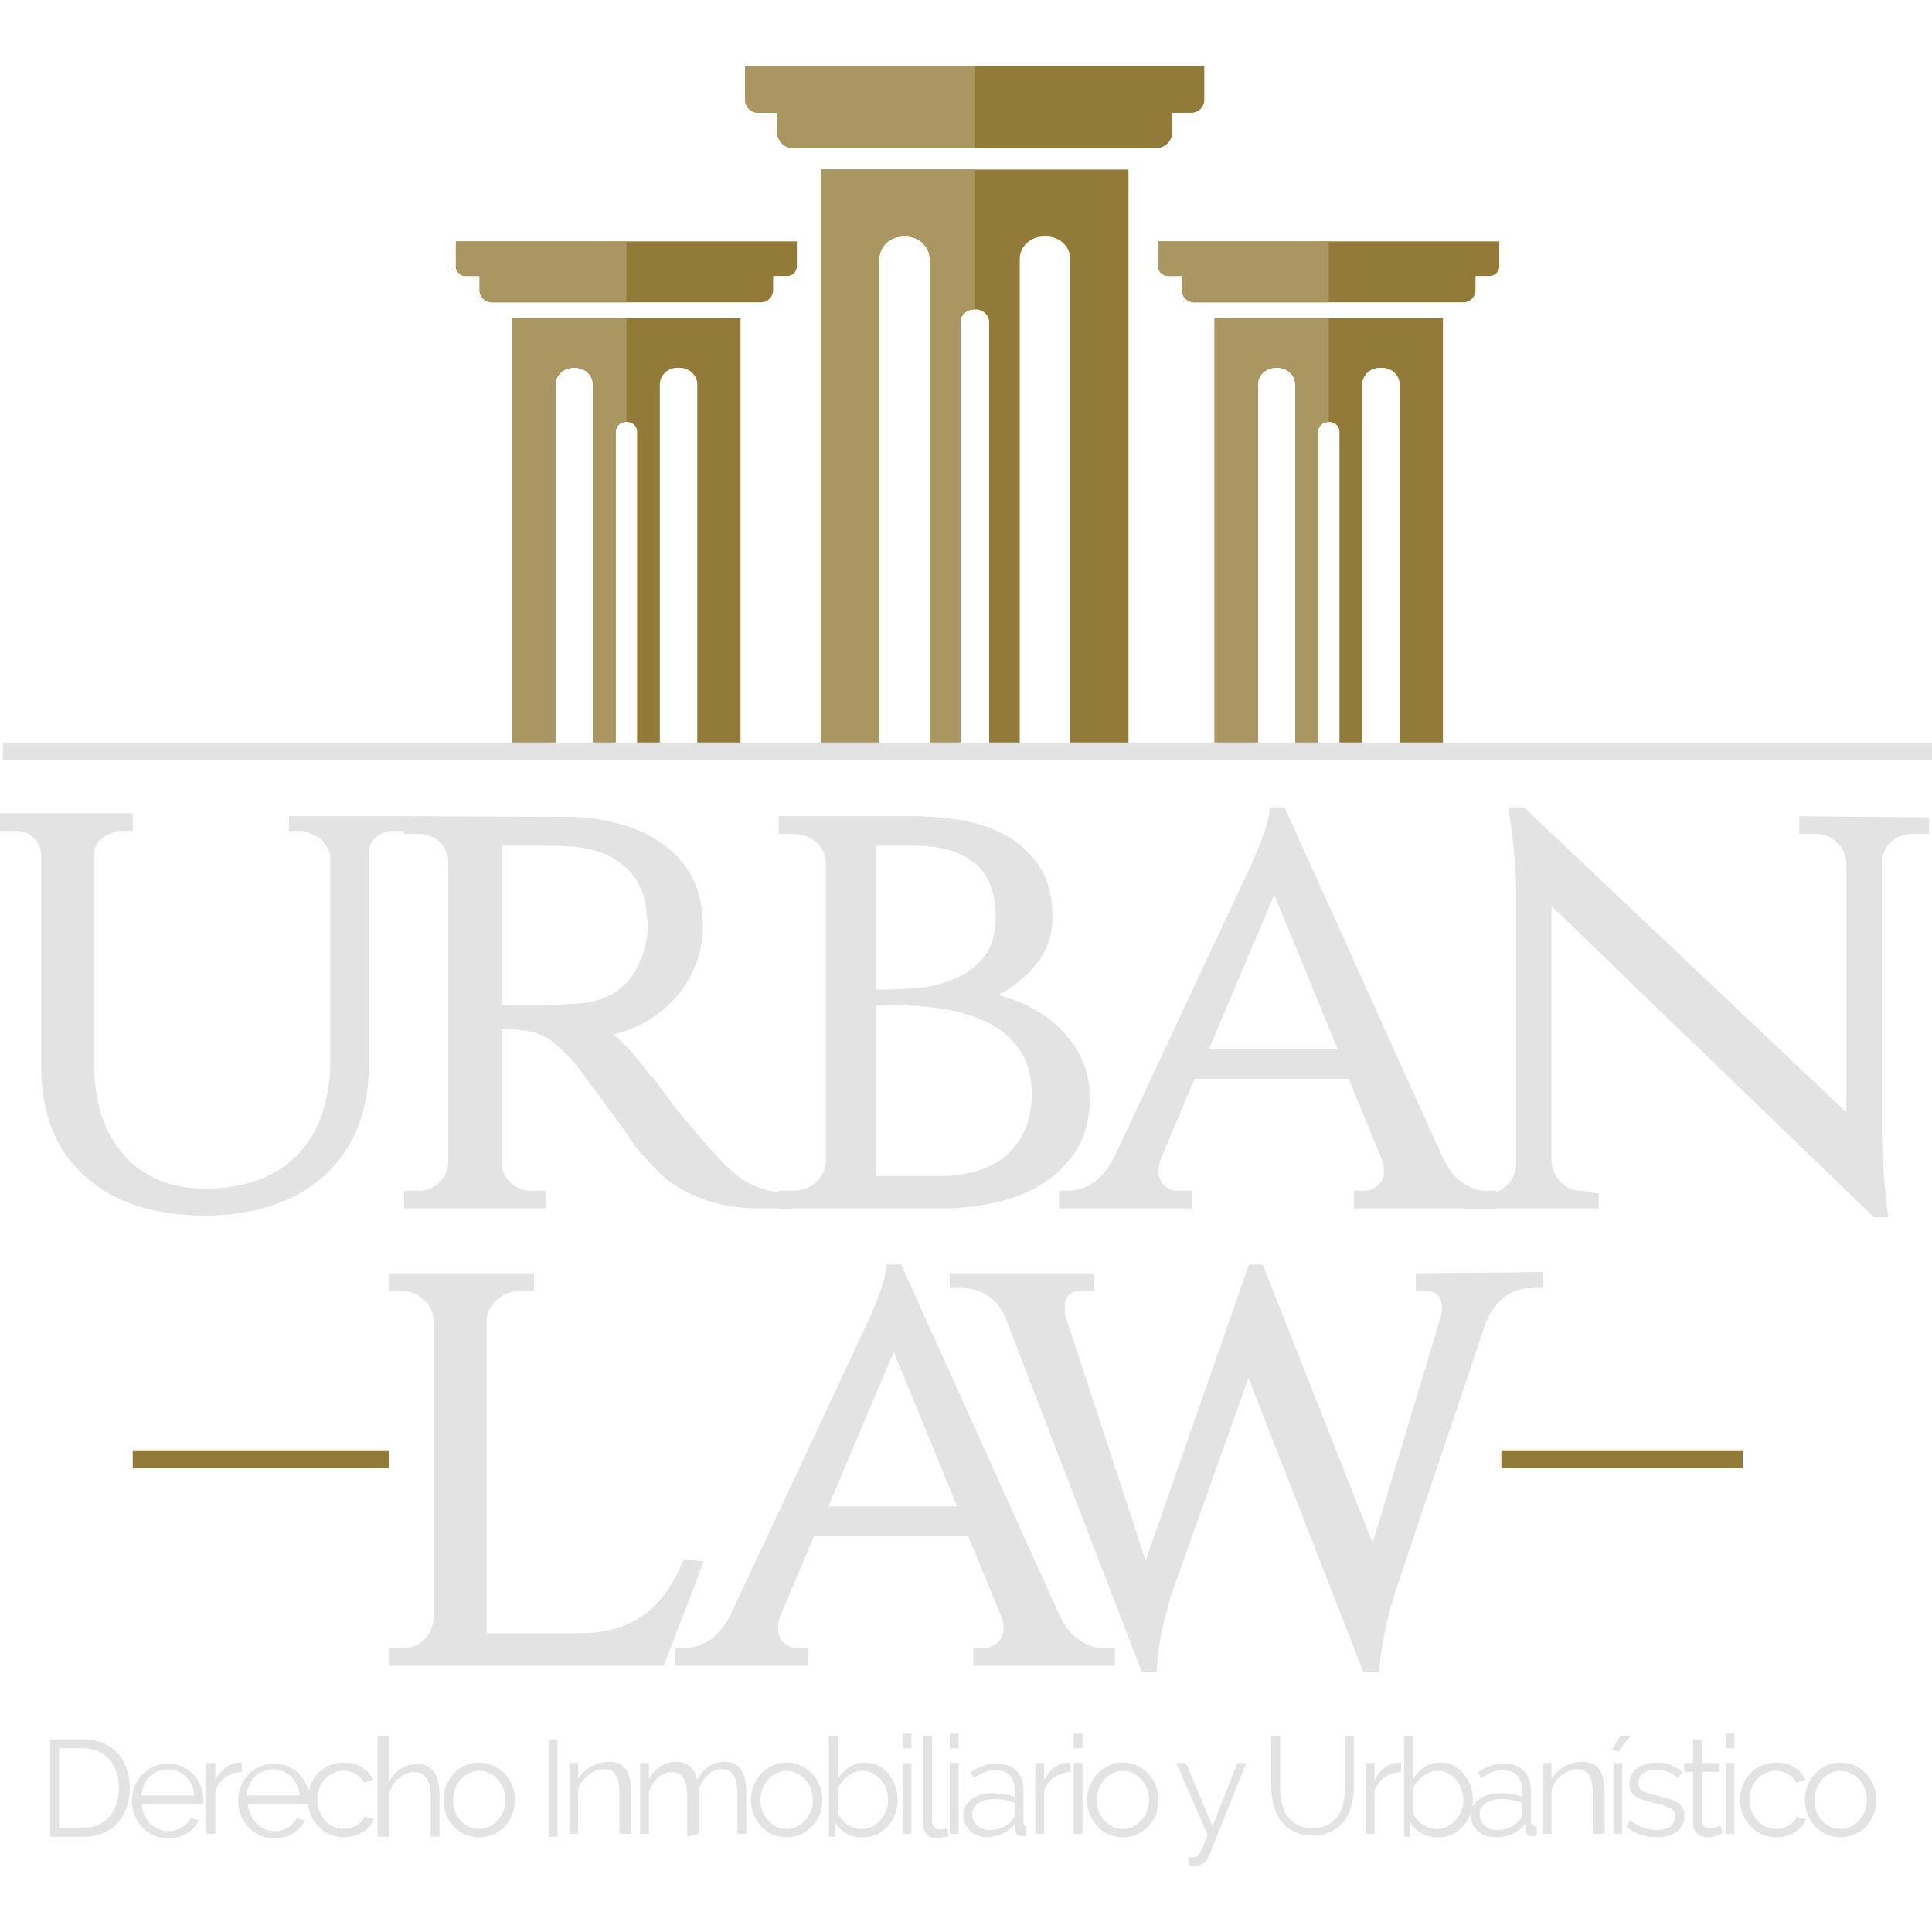
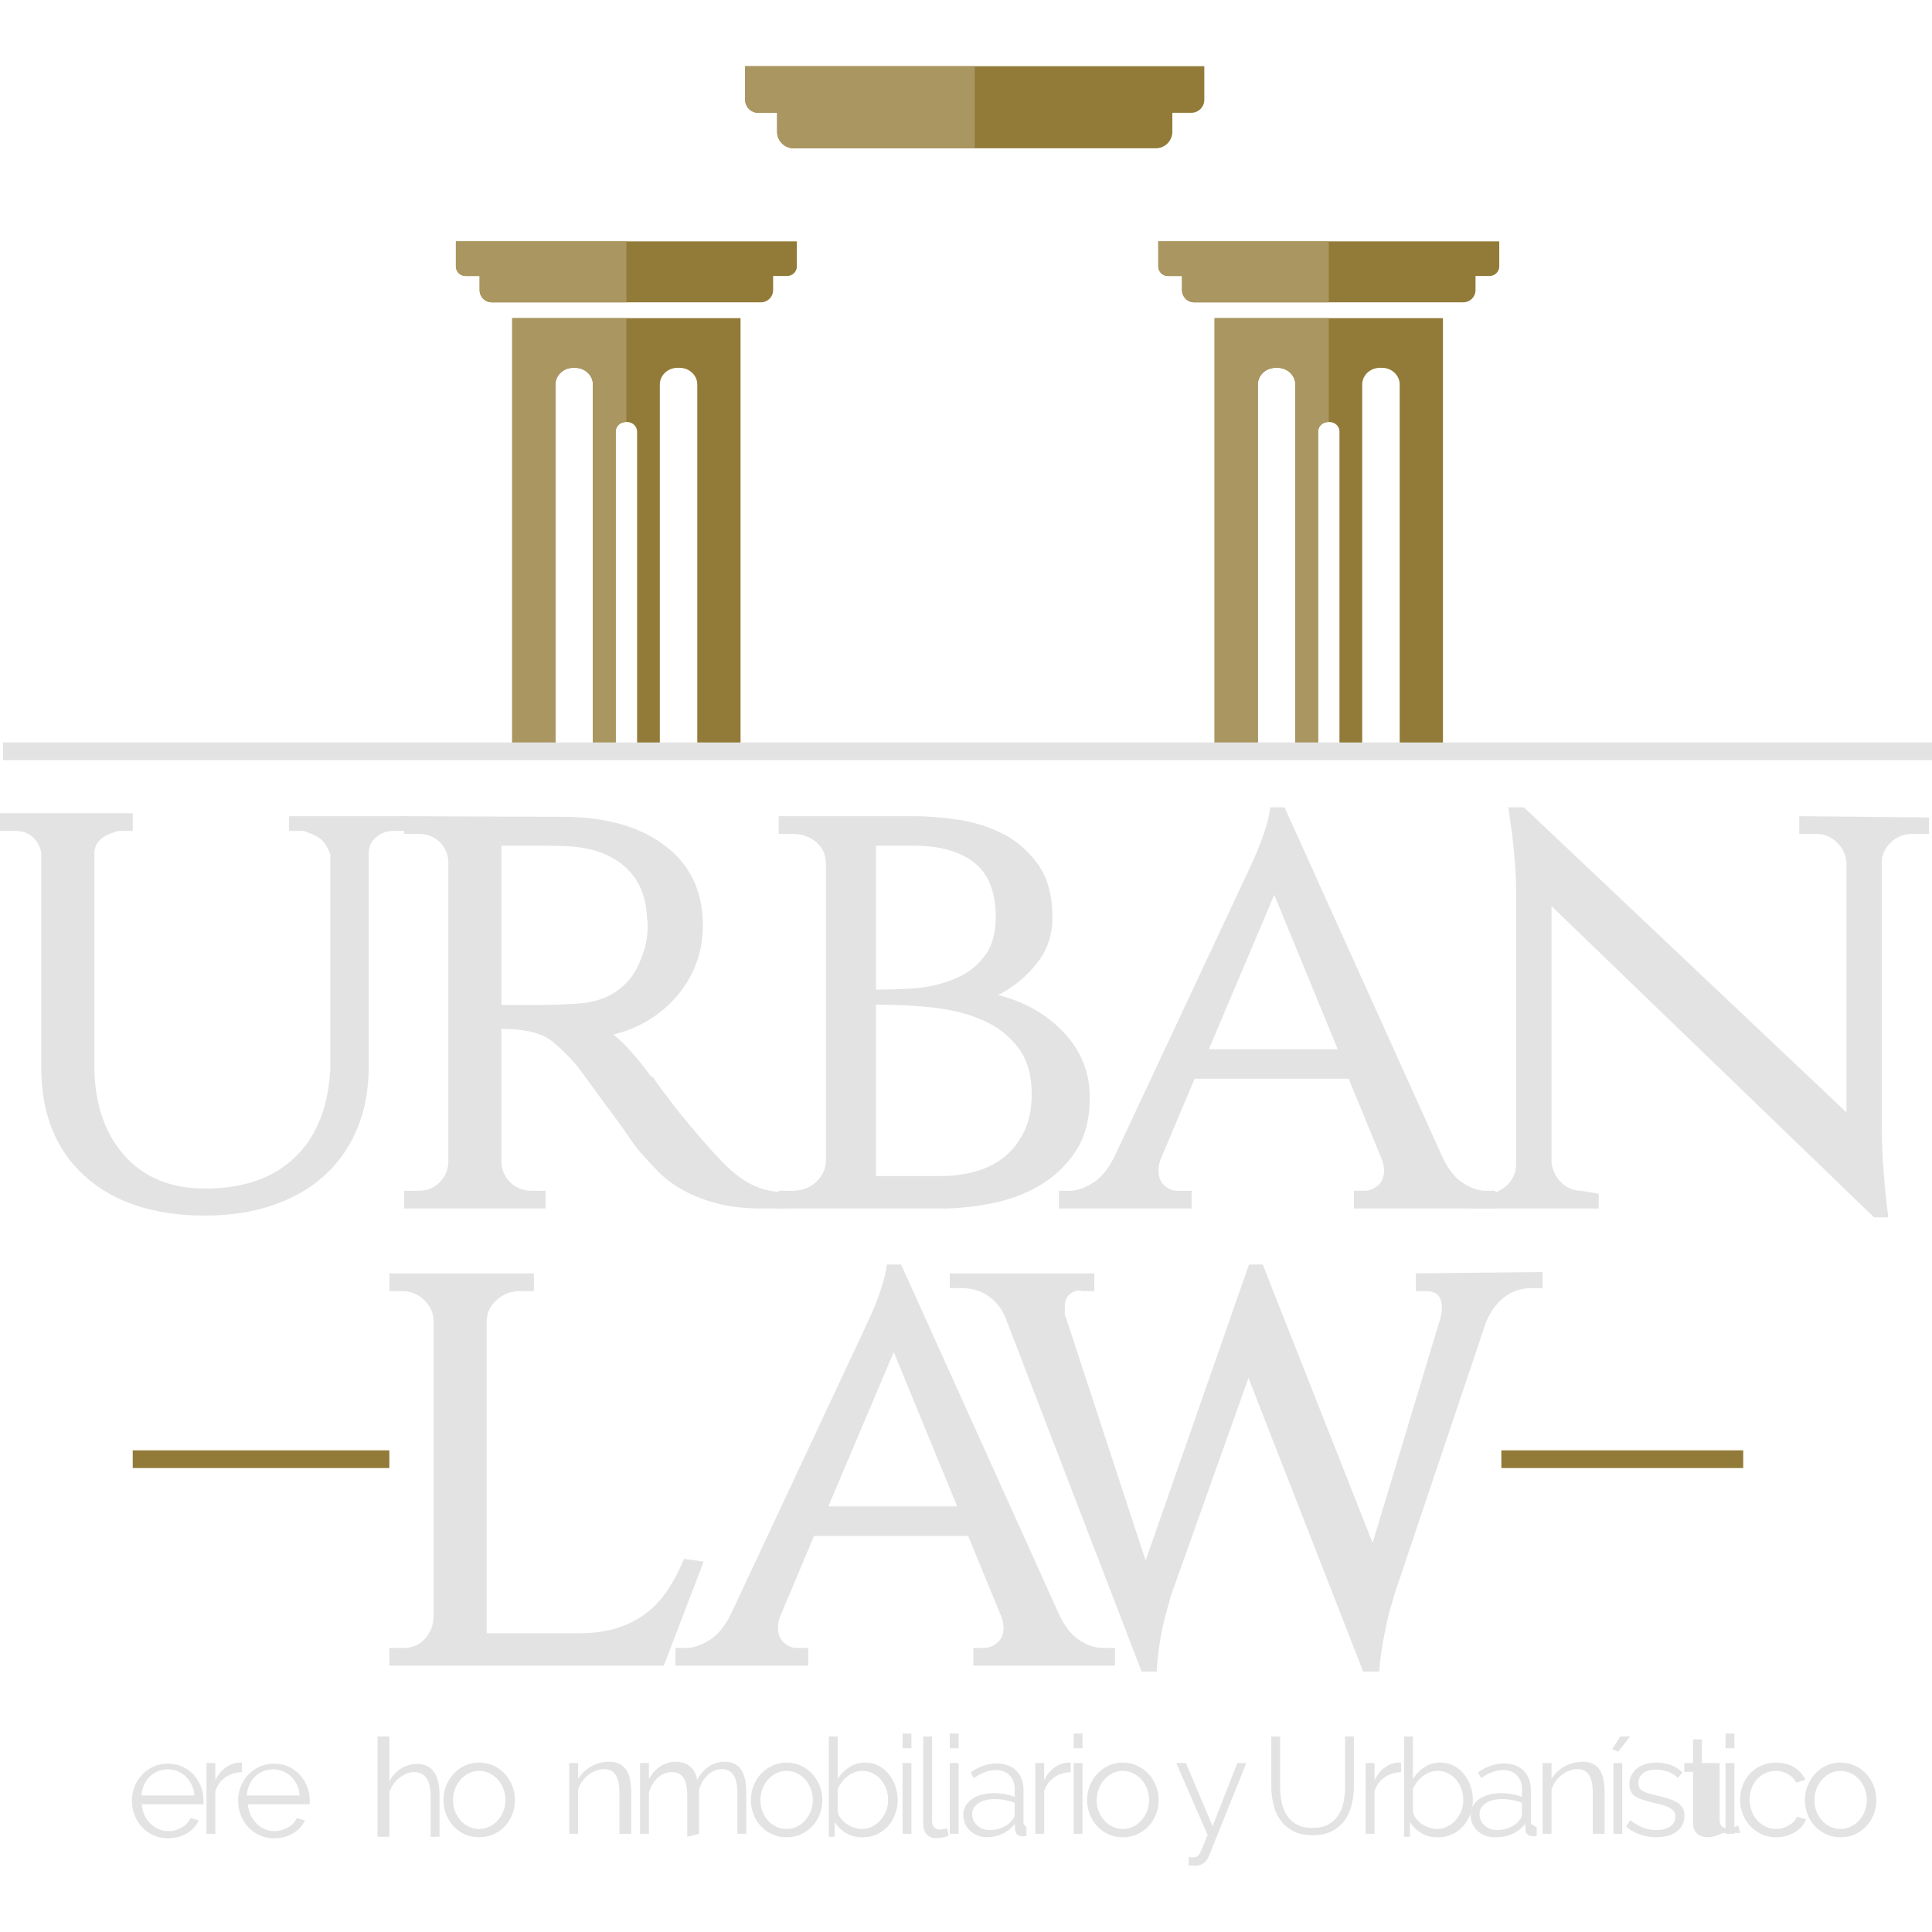
<svg xmlns="http://www.w3.org/2000/svg" xmlns:xlink="http://www.w3.org/1999/xlink" preserveAspectRatio="xMidYMid meet" data-bbox="212.5 238.808 655 610.117" viewBox="212.5 238.808 655 610.117" height="1080" width="1080" data-type="color" role="presentation" aria-hidden="true" aria-label="">
  <defs>
    <style>#comp-led85yfw svg [data-color="3"] {fill: #E3E3E3;}</style>
    <path id="674514be-51dd-49a2-9bc5-258cadc71539_comp-led85yfw" d="M1080 0v1080H0V0h1080z" />
  </defs>
  <g>
    <defs>
      <path id="674514be-51dd-49a2-9bc5-258cadc71539_comp-led85yfw" d="M1080 0v1080H0V0h1080z" />
    </defs>
    <clipPath id="e20b62da-ba43-461f-8d36-3083861f07f9_comp-led85yfw">
      <use overflow="visible" xlink:href="#674514be-51dd-49a2-9bc5-258cadc71539_comp-led85yfw" />
    </clipPath>
    <path d="M465.133 238.808v11.384a4.413 4.413 0 0 0 4.413 4.413h6.424v6.428a5.608 5.608 0 0 0 5.608 5.608h122.77a5.606 5.606 0 0 0 5.607-5.608v-6.428h6.425a4.413 4.413 0 0 0 4.414-4.413v-11.384H465.133z" fill="#927B38" clip-path="url(#e20b62da-ba43-461f-8d36-3083861f07f9_comp-led85yfw)" data-color="1" />
-     <path d="M490.841 470.752h19.752V304.149c0-4.204 3.628-7.613 8.104-7.613h.893c4.476 0 8.105 3.409 8.105 7.613v166.603h10.383V325.627c0-2.402 2.073-4.35 4.631-4.35h.51c2.558 0 4.631 1.948 4.631 4.35v145.125h10.383V304.149c0-4.204 3.629-7.613 8.105-7.613h.893c4.477 0 8.104 3.409 8.104 7.613v166.603h19.752V273.857H490.841v196.895z" fill="#927B38" clip-path="url(#e20b62da-ba43-461f-8d36-3083861f07f9_comp-led85yfw)" data-color="1" />
    <path d="M465.133 250.192a4.413 4.413 0 0 0 4.413 4.413h6.424v6.428a5.608 5.608 0 0 0 5.608 5.608h61.385v-27.833h-77.831v11.384z" fill="#AA9661" clip-path="url(#e20b62da-ba43-461f-8d36-3083861f07f9_comp-led85yfw)" data-color="2" />
-     <path d="M490.841 470.752h19.752V304.149c0-4.204 3.628-7.613 8.104-7.613h.893c4.476 0 8.105 3.409 8.105 7.613v166.603h10.383V325.627c0-2.402 2.073-4.35 4.631-4.35h.255v-47.42h-52.123v196.895z" fill="#AA9661" clip-path="url(#e20b62da-ba43-461f-8d36-3083861f07f9_comp-led85yfw)" data-color="2" />
    <path d="M605.188 298.195v8.454a3.278 3.278 0 0 0 3.277 3.278h4.771v4.773c0 2.3 1.865 4.165 4.165 4.165h91.174c2.3 0 4.165-1.865 4.165-4.165v-4.773h4.771a3.278 3.278 0 0 0 3.277-3.278v-8.454h-115.6z" fill="#927B38" clip-path="url(#e20b62da-ba43-461f-8d36-3083861f07f9_comp-led85yfw)" data-color="1" />
    <path d="M624.279 470.446h14.668V346.721c0-3.123 2.695-5.654 6.02-5.654h.663c3.324 0 6.019 2.531 6.019 5.654v123.725h7.711V362.671c0-1.784 1.54-3.231 3.439-3.231h.379c1.899 0 3.439 1.447 3.439 3.231v107.775h7.711V346.721c0-3.123 2.694-5.654 6.019-5.654h.663c3.324 0 6.018 2.531 6.018 5.654v123.725h14.67V324.225H624.28v146.221z" fill="#927B38" clip-path="url(#e20b62da-ba43-461f-8d36-3083861f07f9_comp-led85yfw)" data-color="1" />
    <path d="M605.188 306.65a3.277 3.277 0 0 0 3.277 3.277h4.771v4.774c0 2.3 1.865 4.165 4.165 4.165h45.586v-20.67h-57.799v8.454z" fill="#AA9661" clip-path="url(#e20b62da-ba43-461f-8d36-3083861f07f9_comp-led85yfw)" data-color="2" />
    <path d="M624.279 470.446h14.668V346.721c0-3.123 2.695-5.654 6.02-5.654h.663c3.324 0 6.019 2.531 6.019 5.654v123.725h7.711V362.671c0-1.784 1.54-3.231 3.439-3.231h.188v-35.215h-38.708v146.221z" fill="#AA9661" clip-path="url(#e20b62da-ba43-461f-8d36-3083861f07f9_comp-led85yfw)" data-color="2" />
    <path d="M367.059 298.195v8.454a3.278 3.278 0 0 0 3.277 3.278h4.771v4.773c0 2.3 1.865 4.165 4.165 4.165h91.173c2.3 0 4.165-1.865 4.165-4.165v-4.773h4.771a3.278 3.278 0 0 0 3.277-3.278v-8.454H367.059z" fill="#927B38" clip-path="url(#e20b62da-ba43-461f-8d36-3083861f07f9_comp-led85yfw)" data-color="1" />
    <path d="M386.15 470.446h14.668V346.721c0-3.123 2.695-5.654 6.019-5.654h.663c3.324 0 6.019 2.531 6.019 5.654v123.725h7.711V362.671c0-1.784 1.54-3.231 3.439-3.231h.379c1.899 0 3.439 1.447 3.439 3.231v107.775h7.711V346.721c0-3.123 2.695-5.654 6.019-5.654h.663c3.324 0 6.018 2.531 6.018 5.654v123.725h14.669V324.225H386.15v146.221z" fill="#927B38" clip-path="url(#e20b62da-ba43-461f-8d36-3083861f07f9_comp-led85yfw)" data-color="1" />
    <path d="M367.059 306.65a3.277 3.277 0 0 0 3.277 3.277h4.771v4.774c0 2.3 1.865 4.165 4.165 4.165h45.587v-20.67h-57.8v8.454z" fill="#AA9661" clip-path="url(#e20b62da-ba43-461f-8d36-3083861f07f9_comp-led85yfw)" data-color="2" />
    <path d="M386.15 470.446h14.668V346.721c0-3.123 2.695-5.654 6.019-5.654h.663c3.324 0 6.019 2.531 6.019 5.654v123.725h7.711V362.671c0-1.784 1.54-3.231 3.439-3.231h.189v-35.215H386.15v146.221z" fill="#AA9661" clip-path="url(#e20b62da-ba43-461f-8d36-3083861f07f9_comp-led85yfw)" data-color="2" />
-     <path d="M229.5 839.077v-33h11.205c2.632 0 4.935.434 6.903 1.303 1.969.866 3.608 2.042 4.928 3.53 1.316 1.488 2.307 3.229 2.972 5.231.668 1.996 1 4.127 1 6.392 0 2.508-.373 4.778-1.114 6.809-.747 2.028-1.809 3.766-3.186 5.206-1.378 1.439-3.038 2.554-4.973 3.35-1.939.787-4.115 1.18-6.53 1.18H229.5zm23.315-16.547c0-1.968-.276-3.771-.829-5.413-.553-1.646-1.357-3.063-2.418-4.266-1.06-1.194-2.357-2.121-3.891-2.788-1.537-.656-3.304-.986-5.299-.986H232.5v27h7.878c2.027 0 3.815-.352 5.367-1.041 1.548-.692 2.848-1.643 3.893-2.853 1.044-1.215 1.836-2.642 2.373-4.287.535-1.645.804-3.433.804-5.366" fill="#E3E3E3" clip-path="url(#e20b62da-ba43-461f-8d36-3083861f07f9_comp-led85yfw)" data-color="3" />
    <path d="M269.461 839.603c-1.779 0-3.41-.34-4.894-1.008a12.003 12.003 0 0 1-3.866-2.766 12.858 12.858 0 0 1-2.553-4.052c-.608-1.527-.913-3.169-.913-4.917 0-1.717.305-3.334.913-4.848a12.59 12.59 0 0 1 2.532-3.982c1.074-1.14 2.364-2.041 3.862-2.718 1.5-.669 3.124-1.005 4.871-1.005 1.78 0 3.412.336 4.895 1.005 1.482.677 2.756 1.585 3.816 2.742a12.712 12.712 0 0 1 2.484 3.982c.594 1.494.892 3.089.892 4.774v.753c0 .247-.017.42-.049.512H260.56a10.42 10.42 0 0 0 .913 3.637 10.073 10.073 0 0 0 1.991 2.875 8.913 8.913 0 0 0 2.789 1.898 8.273 8.273 0 0 0 3.35.677c.78 0 1.561-.105 2.342-.325a9.657 9.657 0 0 0 2.152-.889 8.079 8.079 0 0 0 1.781-1.384 5.876 5.876 0 0 0 1.218-1.805l2.763.752a8.046 8.046 0 0 1-1.593 2.458 11.085 11.085 0 0 1-2.388 1.921 11.78 11.78 0 0 1-3 1.265c-1.09.298-2.23.448-3.417.448m8.945-14.527c-.095-1.31-.401-2.507-.913-3.582a9.71 9.71 0 0 0-1.971-2.788 8.608 8.608 0 0 0-6.11-2.481 8.8 8.8 0 0 0-3.374.652 8.627 8.627 0 0 0-2.785 1.829 8.96 8.96 0 0 0-1.92 2.809c-.488 1.095-.772 2.281-.868 3.562h17.941z" fill="#E3E3E3" clip-path="url(#e20b62da-ba43-461f-8d36-3083861f07f9_comp-led85yfw)" data-color="3" />
    <path d="M294.5 817.178c-2.157.058-4.033.651-5.624 1.776-1.595 1.124-2.719 2.67-3.376 4.638v14.484h-3v-24h3v5.854c.886-1.876 2.08-3.339 3.582-4.403 1.498-1.059 3.106-1.59 4.819-1.59.247 0 .445.016.599.044v3.197z" fill="#E3E3E3" clip-path="url(#e20b62da-ba43-461f-8d36-3083861f07f9_comp-led85yfw)" data-color="3" />
    <path d="M305.462 839.603c-1.779 0-3.411-.34-4.894-1.008a12.007 12.007 0 0 1-3.867-2.766 12.82 12.82 0 0 1-2.552-4.052c-.608-1.527-.913-3.169-.913-4.917 0-1.717.305-3.334.913-4.848a12.572 12.572 0 0 1 2.532-3.982c1.074-1.14 2.363-2.041 3.862-2.718 1.499-.669 3.123-1.005 4.87-1.005 1.781 0 3.412.336 4.896 1.005 1.482.677 2.755 1.585 3.816 2.742a12.71 12.71 0 0 1 2.483 3.982c.595 1.494.892 3.089.892 4.774v.753c0 .247-.016.42-.049.512h-20.89a10.42 10.42 0 0 0 .913 3.637 10.07 10.07 0 0 0 1.99 2.875 8.906 8.906 0 0 0 2.79 1.898c1.044.456 2.159.677 3.35.677.779 0 1.56-.105 2.341-.325a9.618 9.618 0 0 0 2.152-.889 8.033 8.033 0 0 0 1.781-1.384 5.862 5.862 0 0 0 1.219-1.805l2.763.752a8.083 8.083 0 0 1-1.593 2.458 11.091 11.091 0 0 1-2.389 1.921c-.903.544-1.903.967-2.999 1.265-1.09.298-2.232.448-3.417.448m8.636-14.527c-.095-1.31-.401-2.507-.913-3.582a9.71 9.71 0 0 0-1.971-2.788 8.608 8.608 0 0 0-6.11-2.481 8.8 8.8 0 0 0-3.374.652 8.627 8.627 0 0 0-2.785 1.829 8.96 8.96 0 0 0-1.92 2.809c-.488 1.095-.771 2.281-.868 3.562h17.941z" fill="#E3E3E3" clip-path="url(#e20b62da-ba43-461f-8d36-3083861f07f9_comp-led85yfw)" data-color="3" />
-     <path d="M316.857 826.498c0-1.717.297-3.341.892-4.874a12.126 12.126 0 0 1 2.502-4.003 11.711 11.711 0 0 1 3.868-2.692c1.499-.659 3.152-.983 4.966-.983 2.308 0 4.324.523 6.039 1.564 1.718 1.049 3.015 2.463 3.891 4.242l-3.094.983a7.449 7.449 0 0 0-2.88-2.929c-1.235-.703-2.602-1.053-4.097-1.053a8.25 8.25 0 0 0-3.491.747 8.907 8.907 0 0 0-2.808 2.041c-.798.858-1.422 1.883-1.876 3.064-.455 1.19-.677 2.487-.677 3.892 0 1.373.23 2.67.702 3.889.466 1.217 1.107 2.271 1.92 3.16a9.01 9.01 0 0 0 2.834 2.104 7.81 7.81 0 0 0 3.442.778c.779 0 1.553-.111 2.318-.331a8.676 8.676 0 0 0 2.129-.913 7.603 7.603 0 0 0 1.687-1.334c.47-.5.797-1.034.983-1.594l3.139.936a7.893 7.893 0 0 1-1.499 2.414 10.215 10.215 0 0 1-2.317 1.922c-.889.544-1.871.966-2.95 1.265a12.553 12.553 0 0 1-3.351.445c-1.779 0-3.42-.34-4.92-1.008a12.016 12.016 0 0 1-3.887-2.766 12.83 12.83 0 0 1-2.552-4.052c-.607-1.525-.913-3.166-.913-4.914" fill="#E3E3E3" clip-path="url(#e20b62da-ba43-461f-8d36-3083861f07f9_comp-led85yfw)" data-color="3" />
    <path d="M361.5 839.076h-3v-13.627c0-2.779-.474-4.854-1.415-6.229-.944-1.375-2.324-2.061-4.148-2.061-.895 0-1.782.181-2.665.535a9.892 9.892 0 0 0-2.478 1.48 9.994 9.994 0 0 0-2.019 2.196 9.433 9.433 0 0 0-1.275 2.769v14.937h-4v-34h4v15.23c.952-1.831 2.269-3.272 3.954-4.333 1.682-1.051 3.505-1.581 5.465-1.581 1.378 0 2.541.259 3.493.768a6.449 6.449 0 0 1 2.341 2.145c.613.912 1.058 2.017 1.334 3.303.275 1.289.413 2.712.413 4.265v14.203z" fill="#E3E3E3" clip-path="url(#e20b62da-ba43-461f-8d36-3083861f07f9_comp-led85yfw)" data-color="3" />
    <path d="M374.941 839.238c-1.779 0-3.403-.338-4.875-1.007a12.035 12.035 0 0 1-3.816-2.739 12.388 12.388 0 0 1-2.502-4.029 13.163 13.163 0 0 1-.894-4.823c0-1.719.306-3.343.914-4.875.611-1.527 1.454-2.872 2.532-4.024a12.231 12.231 0 0 1 3.816-2.768c1.468-.687 3.074-1.027 4.825-1.027 1.749 0 3.364.341 4.846 1.027a12.223 12.223 0 0 1 3.842 2.768 12.657 12.657 0 0 1 2.528 4.024c.611 1.532.914 3.156.914 4.875a13.28 13.28 0 0 1-.889 4.823 12.469 12.469 0 0 1-2.507 4.029 11.908 11.908 0 0 1-3.838 2.739c-1.485.669-3.115 1.007-4.896 1.007m-8.852-12.553c0 1.377.232 2.647.703 3.817a10.396 10.396 0 0 0 1.896 3.094 8.534 8.534 0 0 0 2.808 2.081 8.1 8.1 0 0 0 3.445.753 7.876 7.876 0 0 0 3.442-.777 9.116 9.116 0 0 0 2.834-2.105 9.933 9.933 0 0 0 1.92-3.116c.467-1.187.702-2.466.702-3.842a10.48 10.48 0 0 0-.702-3.816 10.02 10.02 0 0 0-1.92-3.141 9.16 9.16 0 0 0-2.834-2.104 7.902 7.902 0 0 0-3.442-.774 7.762 7.762 0 0 0-3.419.774 9.068 9.068 0 0 0-2.811 2.13 10.253 10.253 0 0 0-1.919 3.165c-.471 1.196-.703 2.485-.703 3.861" fill="#E3E3E3" clip-path="url(#e20b62da-ba43-461f-8d36-3083861f07f9_comp-led85yfw)" data-color="3" />
-     <path fill="#E3E3E3" clip-path="url(#e20b62da-ba43-461f-8d36-3083861f07f9_comp-led85yfw)" d="M401.5 806.076v33h-3v-33h3z" data-color="3" />
    <path d="M426.5 838.076h-4v-13.627c0-2.904-.426-5.012-1.275-6.323-.85-1.315-2.155-1.967-3.916-1.967-.928 0-1.856.173-2.781.511a9.532 9.532 0 0 0-2.574 1.456 11.19 11.19 0 0 0-2.109 2.223 8.765 8.765 0 0 0-1.345 2.791v14.937h-3v-24h3v5.436c1.022-1.75 2.482-3.165 4.382-4.238 1.9-1.075 3.964-1.612 6.197-1.612 1.372 0 2.537.249 3.496.737a5.935 5.935 0 0 1 2.296 2.07c.574.894.993 1.983 1.245 3.273.259 1.289.384 2.718.384 4.285v14.048z" fill="#E3E3E3" clip-path="url(#e20b62da-ba43-461f-8d36-3083861f07f9_comp-led85yfw)" data-color="3" />
    <path d="M465.5 838.076h-3v-13.627c0-2.843-.442-4.937-1.319-6.274-.878-1.347-2.181-2.016-3.908-2.016-.911 0-1.764.173-2.57.511a7.984 7.984 0 0 0-2.225 1.456 9.926 9.926 0 0 0-1.795 2.223c-.518.857-.91 1.807-1.183 2.834v14.894l-4 1V825.45c0-2.904-.426-5.012-1.276-6.323-.853-1.315-2.16-1.967-3.926-1.967-1.793 0-3.39.64-4.785 1.918-1.4 1.283-2.401 2.968-3.013 5.063v13.937h-3v-24h3v5.436c.988-1.839 2.286-3.279 3.89-4.311 1.603-1.024 3.379-1.54 5.323-1.54 2.035 0 3.661.568 4.881 1.703 1.22 1.138 1.967 2.624 2.245 4.47 2.253-4.112 5.351-6.173 9.301-6.173 1.359 0 2.507.249 3.449.737a5.92 5.92 0 0 1 2.27 2.094c.567.911.983 2.001 1.248 3.277.263 1.271.393 2.69.393 4.258v14.047z" fill="#E3E3E3" clip-path="url(#e20b62da-ba43-461f-8d36-3083861f07f9_comp-led85yfw)" data-color="3" />
    <path d="M479.161 839.238c-1.781 0-3.403-.338-4.875-1.007a12.024 12.024 0 0 1-3.816-2.739 12.393 12.393 0 0 1-2.504-4.029 13.203 13.203 0 0 1-.892-4.823c0-1.719.306-3.343.913-4.875.611-1.527 1.454-2.872 2.532-4.024a12.228 12.228 0 0 1 3.818-2.768c1.465-.687 3.073-1.027 4.824-1.027 1.749 0 3.362.341 4.846 1.027a12.22 12.22 0 0 1 3.841 2.768 12.713 12.713 0 0 1 2.529 4.024c.611 1.532.913 3.156.913 4.875a13.26 13.26 0 0 1-.889 4.823 12.486 12.486 0 0 1-2.507 4.029 11.897 11.897 0 0 1-3.838 2.739c-1.487.669-3.114 1.007-4.895 1.007m-8.851-12.553c0 1.377.231 2.647.703 3.817a10.37 10.37 0 0 0 1.894 3.094 8.541 8.541 0 0 0 2.81 2.081c1.079.5 2.226.753 3.445.753a7.88 7.88 0 0 0 3.442-.777 9.127 9.127 0 0 0 2.834-2.105 9.97 9.97 0 0 0 1.92-3.116c.467-1.187.702-2.466.702-3.842a10.48 10.48 0 0 0-.702-3.816c-.468-1.198-1.107-2.247-1.92-3.141a9.171 9.171 0 0 0-2.834-2.104 7.905 7.905 0 0 0-3.442-.774 7.765 7.765 0 0 0-3.421.774 9.083 9.083 0 0 0-2.809 2.13 10.195 10.195 0 0 0-1.919 3.165c-.472 1.196-.703 2.485-.703 3.861" fill="#E3E3E3" clip-path="url(#e20b62da-ba43-461f-8d36-3083861f07f9_comp-led85yfw)" data-color="3" />
    <path d="M504.588 839.238c-1.938 0-3.71-.483-5.316-1.454-1.611-.966-2.867-2.214-3.772-3.741v5.033h-2v-34h3v14.396c1.096-1.656 2.405-2.99 3.938-4.003 1.529-1.016 3.308-1.524 5.341-1.524 1.715 0 3.255.359 4.61 1.078a10.872 10.872 0 0 1 3.47 2.88 13.45 13.45 0 0 1 2.198 4.076c.516 1.512.776 3.067.776 4.661 0 1.717-.297 3.338-.892 4.871-.594 1.532-1.405 2.861-2.437 4.002a11.528 11.528 0 0 1-3.677 2.719 10.592 10.592 0 0 1-4.565 1.007m-.751-2.809c1.343 0 2.569-.274 3.68-.822a8.934 8.934 0 0 0 2.855-2.203 10.544 10.544 0 0 0 1.877-3.14 9.931 9.931 0 0 0 .674-3.371 11.018 11.018 0 0 0-.63-3.956 10.388 10.388 0 0 0-1.781-3.165 8.63 8.63 0 0 0-2.763-2.197c-1.078-.546-2.255-.821-3.536-.821-.966 0-1.871.166-2.717.49a9.219 9.219 0 0 0-2.34 1.341 10.651 10.651 0 0 0-1.92 1.939 12.48 12.48 0 0 0-1.41 2.321v7.585a5.24 5.24 0 0 0 1.009 2.368 8.455 8.455 0 0 0 1.966 1.896c.769.53 1.594.95 2.483 1.266.892.311 1.744.469 2.553.469" fill="#E3E3E3" clip-path="url(#e20b62da-ba43-461f-8d36-3083861f07f9_comp-led85yfw)" data-color="3" />
    <path d="M518.5 804.076h3v5h-3v-5zm0 10h3v24h-3v-24z" fill="#E3E3E3" clip-path="url(#e20b62da-ba43-461f-8d36-3083861f07f9_comp-led85yfw)" data-color="3" />
    <path d="M525.5 805.076h3v28.665c0 .908.238 1.619.709 2.131.471.516 1.133.776 1.984.776.324 0 .708-.051 1.149-.141.44-.095.851-.222 1.233-.376l.533 2.574c-.56.251-1.245.454-2.053.611-.81.155-1.507.231-2.095.231-1.385 0-2.472-.414-3.266-1.24-.797-.825-1.194-1.991-1.194-3.486v-29.745z" fill="#E3E3E3" clip-path="url(#e20b62da-ba43-461f-8d36-3083861f07f9_comp-led85yfw)" data-color="3" />
    <path d="M534.5 804.076h3v5h-3v-5zm0 10h3v24h-3v-24z" fill="#E3E3E3" clip-path="url(#e20b62da-ba43-461f-8d36-3083861f07f9_comp-led85yfw)" data-color="3" />
    <path d="M547.181 839.238c-1.158 0-2.229-.198-3.214-.588a8.008 8.008 0 0 1-2.575-1.614 7.317 7.317 0 0 1-1.708-2.412 7.264 7.264 0 0 1-.611-2.974c0-1.062.252-2.046.752-2.954.495-.901 1.202-1.686 2.106-2.34.905-.655 1.982-1.164 3.231-1.522 1.246-.36 2.623-.537 4.123-.537 1.249 0 2.512.111 3.797.327 1.276.219 2.417.531 3.417.936v-2.465c0-2.032-.572-3.643-1.72-4.834-1.149-1.19-2.736-1.786-4.768-1.786-1.176 0-2.384.238-3.617.705-1.238.475-2.488 1.151-3.751 2.031l-1.06-1.985c2.97-2 5.853-3 8.649-3 2.884 0 5.147.81 6.795 2.424 1.649 1.619 2.471 3.857 2.471 6.709v11.286l1 1.314v2.808c-.533.096-.938.143-1.219.143-.814 0-1.447-.2-1.895-.608-.455-.405-.699-.968-.728-1.687l-.095-1.92a10.965 10.965 0 0 1-4.239 3.369c-1.703.787-3.537 1.175-5.502 1.175m1.108-2.438c1.656 0 3.177-.309 4.569-.933 1.386-.63 2.441-1.454 3.16-2.488.281-.28.492-.581.631-.908a2.33 2.33 0 0 0 .212-.917v-3.982a19.156 19.156 0 0 0-3.302-.933 18.301 18.301 0 0 0-3.49-.332c-2.247 0-4.075.472-5.482 1.404-1.405.941-2.108 2.174-2.108 3.702 0 .752.15 1.454.447 2.105a5.218 5.218 0 0 0 1.217 1.71c.513.49 1.133.868 1.852 1.149a6.216 6.216 0 0 0 2.294.423" fill="#E3E3E3" clip-path="url(#e20b62da-ba43-461f-8d36-3083861f07f9_comp-led85yfw)" data-color="3" />
    <path d="M575.5 817.178c-2.156.058-4.033.651-5.624 1.776-1.595 1.124-2.719 2.67-3.376 4.638v14.484h-3v-24h3v5.854c.886-1.876 2.082-3.339 3.584-4.403 1.497-1.059 3.104-1.59 4.817-1.59.248 0 .446.016.599.044v3.197z" fill="#E3E3E3" clip-path="url(#e20b62da-ba43-461f-8d36-3083861f07f9_comp-led85yfw)" data-color="3" />
    <path d="M576.5 804.076h3v5h-3v-5zm0 10h3v24h-3v-24z" fill="#E3E3E3" clip-path="url(#e20b62da-ba43-461f-8d36-3083861f07f9_comp-led85yfw)" data-color="3" />
    <path d="M593.165 839.238c-1.781 0-3.403-.338-4.875-1.007a12.05 12.05 0 0 1-3.817-2.739 12.408 12.408 0 0 1-2.503-4.029 13.183 13.183 0 0 1-.893-4.823c0-1.719.307-3.343.914-4.875.611-1.527 1.454-2.872 2.533-4.024a12.216 12.216 0 0 1 3.815-2.768c1.466-.687 3.074-1.027 4.825-1.027 1.747 0 3.364.341 4.846 1.027a12.196 12.196 0 0 1 3.841 2.768 12.675 12.675 0 0 1 2.528 4.024c.612 1.532.914 3.156.914 4.875a13.28 13.28 0 0 1-.889 4.823 12.486 12.486 0 0 1-2.507 4.029 11.897 11.897 0 0 1-3.838 2.739c-1.486.669-3.114 1.007-4.894 1.007m-8.852-12.553c0 1.377.231 2.647.703 3.817a10.376 10.376 0 0 0 1.896 3.094 8.53 8.53 0 0 0 2.807 2.081c1.08.5 2.228.753 3.446.753a7.886 7.886 0 0 0 3.442-.777 9.15 9.15 0 0 0 2.834-2.105 9.97 9.97 0 0 0 1.92-3.116c.467-1.187.701-2.466.701-3.842 0-1.338-.234-2.609-.701-3.816a10.057 10.057 0 0 0-1.92-3.141 9.195 9.195 0 0 0-2.834-2.104 7.914 7.914 0 0 0-3.442-.774 7.756 7.756 0 0 0-3.419.774 9.037 9.037 0 0 0-2.812 2.13 10.195 10.195 0 0 0-1.919 3.165c-.471 1.196-.702 2.485-.702 3.861" fill="#E3E3E3" clip-path="url(#e20b62da-ba43-461f-8d36-3083861f07f9_comp-led85yfw)" data-color="3" />
    <path d="M615.5 845.97c.248.033.492.058.723.075.235.017.463.023.683.023.562 0 1.007-.08 1.334-.239.325-.152.647-.495.959-1.027.313-.533.664-1.293 1.053-2.293.393-1 .946-2.347 1.665-4.032l-10.634-24.399h3.279l9.04 21.448 8.385-21.448h3.045l-12.649 31.473c-.342.908-.912 1.692-1.705 2.369-.797.67-1.883 1.005-3.26 1.005-.309 0-.607-.008-.889-.021-.28-.015-.623-.058-1.028-.119v-2.815z" fill="#E3E3E3" clip-path="url(#e20b62da-ba43-461f-8d36-3083861f07f9_comp-led85yfw)" data-color="3" />
    <path d="M657.727 836.054c2.09 0 3.834-.4 5.221-1.194 1.389-.797 2.5-1.844 3.325-3.141.827-1.297 1.405-2.771 1.735-4.427.326-1.652.492-3.322.492-5.013v-17.202h3v16.765c0 2.252-.247 4.384-.747 6.397-.5 2.01-1.306 3.786-2.411 5.313-1.107 1.531-2.553 2.748-4.332 3.653-1.779.909-3.948 1.36-6.51 1.36-2.622 0-4.831-.476-6.623-1.427-1.797-.954-3.242-2.214-4.333-3.774-1.094-1.563-1.875-3.338-2.342-5.338a26.911 26.911 0 0 1-.702-6.186v-16.765h3v17.202c0 1.749.175 3.451.518 5.107.342 1.656.929 3.122 1.754 4.403.827 1.281 1.931 2.31 3.303 3.094 1.374.777 3.093 1.17 5.155 1.17" fill="#E3E3E3" clip-path="url(#e20b62da-ba43-461f-8d36-3083861f07f9_comp-led85yfw)" data-color="3" />
    <path d="M687.5 817.178c-2.157.058-4.035.651-5.625 1.776-1.595 1.124-2.72 2.67-3.375 4.638v14.484h-3v-24h3v5.854c.886-1.876 2.081-3.339 3.583-4.403 1.498-1.059 3.104-1.59 4.817-1.59.248 0 .445.016.6.044v3.197z" fill="#E3E3E3" clip-path="url(#e20b62da-ba43-461f-8d36-3083861f07f9_comp-led85yfw)" data-color="3" />
    <path d="M699.589 839.238c-1.938 0-3.709-.483-5.317-1.454-1.611-.966-2.865-2.214-3.771-3.741v5.033h-2v-34h3v14.396c1.095-1.656 2.404-2.99 3.938-4.003 1.528-1.016 3.309-1.524 5.341-1.524 1.716 0 3.255.359 4.61 1.078a10.872 10.872 0 0 1 3.47 2.88 13.428 13.428 0 0 1 2.198 4.076c.516 1.512.776 3.067.776 4.661 0 1.717-.298 3.338-.893 4.871-.596 1.532-1.405 2.861-2.437 4.002a11.521 11.521 0 0 1-3.678 2.719 10.59 10.59 0 0 1-4.564 1.007m-.751-2.809c1.341 0 2.569-.274 3.68-.822a8.945 8.945 0 0 0 2.855-2.203 10.58 10.58 0 0 0 1.882-3.151 9.936 9.936 0 0 0 .669-3.372 10.995 10.995 0 0 0-.63-3.943 10.451 10.451 0 0 0-1.781-3.165 8.652 8.652 0 0 0-2.763-2.197c-1.078-.546-2.255-.821-3.536-.821-.966 0-1.873.166-2.719.49a9.19 9.19 0 0 0-2.338 1.341c-.719.56-1.36 1.204-1.92 1.939a12.48 12.48 0 0 0-1.41 2.321v7.585a5.24 5.24 0 0 0 1.009 2.368 8.416 8.416 0 0 0 1.966 1.896c.767.53 1.594.95 2.482 1.266.893.31 1.742.468 2.554.468" fill="#E3E3E3" clip-path="url(#e20b62da-ba43-461f-8d36-3083861f07f9_comp-led85yfw)" data-color="3" />
    <path d="M719.181 839.238c-1.157 0-2.228-.198-3.211-.588a8.017 8.017 0 0 1-2.577-1.614 7.308 7.308 0 0 1-1.705-2.412 7.217 7.217 0 0 1-.612-2.974c0-1.062.253-2.046.751-2.954.496-.901 1.203-1.686 2.106-2.34.906-.655 1.983-1.164 3.231-1.522 1.248-.36 2.622-.537 4.122-.537 1.249 0 2.512.111 3.796.327 1.277.219 2.416.531 3.418.936v-2.465c0-2.032-.572-3.643-1.721-4.834-1.148-1.19-2.735-1.786-4.767-1.786-1.177 0-2.382.238-3.616.705-1.237.475-2.486 1.151-3.751 2.031l-1.06-1.985c2.97-2 5.854-3 8.648-3 2.882 0 5.147.81 6.795 2.424 1.649 1.619 2.471 3.857 2.471 6.709v11.286l2 1.314v2.808c-.533.096-.938.143-1.219.143-.814 0-1.447-.2-1.896-.608-.453-.405-.697-.968-.726-1.687l-.097-1.92a10.966 10.966 0 0 1-4.237 3.369c-1.703.787-3.537 1.175-5.502 1.175m.106-2.438c1.656 0 3.176-.309 4.568-.933 1.387-.63 2.442-1.454 3.161-2.488.281-.28.491-.581.631-.908a2.33 2.33 0 0 0 .212-.917v-3.982a19.141 19.141 0 0 0-3.303-.933 18.283 18.283 0 0 0-3.489-.332c-2.247 0-4.073.472-5.481 1.404-1.405.941-2.107 2.174-2.107 3.702 0 .752.149 1.454.446 2.105a5.223 5.223 0 0 0 1.219 1.71c.512.49 1.132.868 1.851 1.149a6.201 6.201 0 0 0 2.292.423" fill="#E3E3E3" clip-path="url(#e20b62da-ba43-461f-8d36-3083861f07f9_comp-led85yfw)" data-color="3" />
    <path d="M756.5 838.076h-4v-13.627c0-2.904-.426-5.012-1.276-6.323-.85-1.315-2.153-1.967-3.915-1.967a8.04 8.04 0 0 0-2.779.511 9.517 9.517 0 0 0-2.574 1.456 11.166 11.166 0 0 0-2.11 2.223 8.807 8.807 0 0 0-1.345 2.791v14.937h-3v-24h3v5.436c1.021-1.75 2.482-3.165 4.38-4.238 1.9-1.075 3.965-1.612 6.199-1.612 1.371 0 2.537.249 3.494.737a5.94 5.94 0 0 1 2.298 2.07c.574.894.991 1.983 1.244 3.273.258 1.289.385 2.718.385 4.285v14.048z" fill="#E3E3E3" clip-path="url(#e20b62da-ba43-461f-8d36-3083861f07f9_comp-led85yfw)" data-color="3" />
    <path d="m761.134 810.227-2.107-.793 2.765-4.356h3.369l-4.027 5.149zm-1.634 3.849h3v24h-3v-24z" fill="#E3E3E3" clip-path="url(#e20b62da-ba43-461f-8d36-3083861f07f9_comp-led85yfw)" data-color="3" />
    <path d="M774.06 839.239a16.98 16.98 0 0 1-5.573-.939c-1.814-.624-3.375-1.528-4.686-2.714l1.45-2.157c1.377 1.124 2.772 1.967 4.193 2.529 1.422.562 2.945.843 4.569.843 1.967 0 3.535-.396 4.705-1.193 1.173-.797 1.756-1.93 1.756-3.396 0-.687-.154-1.257-.469-1.71-.312-.451-.771-.847-1.378-1.195-.61-.342-1.377-.647-2.297-.913a64.668 64.668 0 0 0-3.211-.821 45.667 45.667 0 0 1-3.651-1.028c-1.032-.342-1.884-.731-2.552-1.168-.673-.44-1.173-.976-1.5-1.621-.325-.635-.492-1.441-.492-2.413 0-1.214.239-2.291.728-3.229a6.621 6.621 0 0 1 1.967-2.319c.825-.606 1.796-1.068 2.904-1.383a13.06 13.06 0 0 1 3.536-.468c1.875 0 3.576.304 5.105.914 1.528.611 2.764 1.412 3.7 2.411l-1.545 1.877a8.46 8.46 0 0 0-3.303-2.107 11.781 11.781 0 0 0-4.053-.705c-.845 0-1.625.085-2.344.258a5.662 5.662 0 0 0-1.896.82 4.03 4.03 0 0 0-1.289 1.429c-.311.578-.466 1.257-.466 2.036 0 .657.105 1.186.326 1.59.219.41.576.761 1.076 1.058.502.297 1.133.563 1.896.793.77.235 1.695.479 2.79.728 1.562.376 2.932.752 4.122 1.124 1.186.376 2.177.813 2.975 1.313.797.5 1.396 1.108 1.801 1.825.408.719.611 1.594.611 2.624 0 2.251-.859 4.027-2.577 5.341-1.717 1.309-4.026 1.966-6.928 1.966" fill="#E3E3E3" clip-path="url(#e20b62da-ba43-461f-8d36-3083861f07f9_comp-led85yfw)" data-color="3" />
-     <path d="M796.556 837.78c-.174.096-.432.22-.77.376-.34.156-.728.315-1.173.468-.438.156-.939.297-1.496.42a7.842 7.842 0 0 1-1.765.187 5.96 5.96 0 0 1-1.853-.282 4.127 4.127 0 0 1-1.544-.865 4.305 4.305 0 0 1-1.06-1.471c-.263-.595-.396-1.28-.396-2.066v-17.47h-3v-3h3v-8h3v8h6v3h-6v16.582c.059.904.356 1.569.902 1.991a2.982 2.982 0 0 0 1.874.631c.854 0 1.604-.147 2.253-.444.646-.3 1.059-.504 1.234-.629l.794 2.572z" fill="#E3E3E3" clip-path="url(#e20b62da-ba43-461f-8d36-3083861f07f9_comp-led85yfw)" data-color="3" />
+     <path d="M796.556 837.78c-.174.096-.432.22-.77.376-.34.156-.728.315-1.173.468-.438.156-.939.297-1.496.42a7.842 7.842 0 0 1-1.765.187 5.96 5.96 0 0 1-1.853-.282 4.127 4.127 0 0 1-1.544-.865 4.305 4.305 0 0 1-1.06-1.471c-.263-.595-.396-1.28-.396-2.066v-17.47h-3v-3h3v-8h3v8h6v3v16.582c.059.904.356 1.569.902 1.991a2.982 2.982 0 0 0 1.874.631c.854 0 1.604-.147 2.253-.444.646-.3 1.059-.504 1.234-.629l.794 2.572z" fill="#E3E3E3" clip-path="url(#e20b62da-ba43-461f-8d36-3083861f07f9_comp-led85yfw)" data-color="3" />
    <path d="M797.5 804.076h3v5h-3v-5zm0 10h3v24h-3v-24z" fill="#E3E3E3" clip-path="url(#e20b62da-ba43-461f-8d36-3083861f07f9_comp-led85yfw)" data-color="3" />
    <path d="M802.442 826.498c0-1.717.297-3.341.893-4.874a12.129 12.129 0 0 1 2.503-4.003 11.692 11.692 0 0 1 3.866-2.692c1.5-.659 3.152-.983 4.967-.983 2.31 0 4.323.523 6.039 1.564 1.719 1.049 3.017 2.463 3.89 4.242l-3.093.983a7.449 7.449 0 0 0-2.88-2.929c-1.235-.703-2.601-1.053-4.097-1.053a8.252 8.252 0 0 0-3.492.747 8.907 8.907 0 0 0-2.808 2.041c-.799.858-1.423 1.883-1.874 3.064-.456 1.19-.679 2.487-.679 3.892 0 1.373.231 2.67.701 3.889.468 1.217 1.107 2.271 1.922 3.16a8.998 8.998 0 0 0 2.834 2.104 7.805 7.805 0 0 0 3.44.778c.781 0 1.553-.111 2.317-.331a8.697 8.697 0 0 0 2.132-.913 7.69 7.69 0 0 0 1.686-1.334c.47-.5.797-1.034.984-1.594l3.138.936a7.896 7.896 0 0 1-1.5 2.414 10.209 10.209 0 0 1-2.316 1.922c-.889.544-1.871.966-2.95 1.265a12.547 12.547 0 0 1-3.351.445c-1.779 0-3.421-.34-4.919-1.008a12.006 12.006 0 0 1-3.887-2.766 12.854 12.854 0 0 1-2.554-4.052c-.606-1.525-.912-3.166-.912-4.914" fill="#E3E3E3" clip-path="url(#e20b62da-ba43-461f-8d36-3083861f07f9_comp-led85yfw)" data-color="3" />
    <path d="M836.498 839.238c-1.781 0-3.403-.338-4.875-1.007a12.04 12.04 0 0 1-3.817-2.739 12.408 12.408 0 0 1-2.503-4.029 13.225 13.225 0 0 1-.893-4.823c0-1.719.307-3.343.914-4.875.611-1.527 1.453-2.872 2.532-4.024a12.231 12.231 0 0 1 3.816-2.768c1.468-.687 3.074-1.027 4.825-1.027 1.749 0 3.363.341 4.847 1.027a12.226 12.226 0 0 1 3.84 2.768c1.08 1.152 1.921 2.497 2.529 4.024.61 1.532.914 3.156.914 4.875a13.26 13.26 0 0 1-.89 4.823 12.486 12.486 0 0 1-2.507 4.029 11.897 11.897 0 0 1-3.838 2.739c-1.487.669-3.115 1.007-4.894 1.007m-8.852-12.553c0 1.377.231 2.647.703 3.817a10.355 10.355 0 0 0 1.896 3.094 8.523 8.523 0 0 0 2.808 2.081c1.079.5 2.226.753 3.445.753a7.872 7.872 0 0 0 3.441-.777 9.104 9.104 0 0 0 2.834-2.105 9.933 9.933 0 0 0 1.92-3.116c.467-1.187.702-2.466.702-3.842a10.48 10.48 0 0 0-.702-3.816 10.02 10.02 0 0 0-1.92-3.141 9.148 9.148 0 0 0-2.834-2.104 7.9 7.9 0 0 0-3.441-.774c-1.22 0-2.357.261-3.419.774a9.072 9.072 0 0 0-2.812 2.13 10.214 10.214 0 0 0-1.919 3.165c-.471 1.196-.702 2.485-.702 3.861" fill="#E3E3E3" clip-path="url(#e20b62da-ba43-461f-8d36-3083861f07f9_comp-led85yfw)" data-color="3" />
    <path fill="#927B38" clip-path="url(#e20b62da-ba43-461f-8d36-3083861f07f9_comp-led85yfw)" d="M344.5 708.076v6h-87v-6h87z" data-color="1" />
    <path fill="#927B38" clip-path="url(#e20b62da-ba43-461f-8d36-3083861f07f9_comp-led85yfw)" d="M803.5 708.076v6h-82v-6h82z" data-color="1" />
    <path d="M351.5 493.077v5h-5.599c-2.212 0-4.127.667-5.75 1.997-1.622 1.329-2.508 3.032-2.651 5.1v72.742c0 7.837-1.293 14.856-3.873 21.067-2.579 6.209-6.264 11.496-11.054 15.857-4.79 4.361-10.613 7.726-17.468 10.09-6.852 2.364-14.559 3.547-23.105 3.547-17.245 0-30.812-4.437-40.685-13.305-9.876-8.871-14.815-21.144-14.815-36.814v-72.739c-.296-2.071-1.215-3.843-2.764-5.325-1.548-1.476-3.5-2.217-5.86-2.217H212.5v-6h45v6h-4.856s-4.138 1.125-5.767 2.601c-1.627 1.482-2.514 3.254-2.377 5.324v69.856c-.282 13.456 3.072 24.063 9.78 31.824 6.709 7.762 15.962 11.643 27.756 11.643 13.121 0 23.365-3.621 30.738-10.864 7.371-7.242 11.059-17.224 11.726-29.94v-72.518c-.816-2.07-1.703-3.805-3.327-5.212-1.632-1.405-5.767-2.713-5.767-2.713H310.5v-5h41z" fill="#E3E3E3" clip-path="url(#e20b62da-ba43-461f-8d36-3083861f07f9_comp-led85yfw)" data-color="3" />
    <path d="M405.132 493.3c13.889.296 24.97 3.665 33.248 10.11 8.274 6.445 12.411 15.372 12.411 26.779 0 4.445-.744 8.667-2.217 12.669a36.525 36.525 0 0 1-6.317 10.889c-2.737 3.261-5.95 6.039-9.641 8.335-3.695 2.3-7.757 3.966-12.191 4.999 2.216 1.778 4.505 4.038 6.87 6.779 2.362 2.743 4.434 5.371 6.205 7.889v-.703a161.823 161.823 0 0 0 6.031 8.263 190.306 190.306 0 0 0 6.027 7.592 368.33 368.33 0 0 0 6.7 7.815 132.738 132.738 0 0 0 6.026 6.473c1.933 1.936 3.942 3.613 6.03 5.025a24.787 24.787 0 0 0 6.81 3.236c2.457.748 5.248 1.117 8.376 1.117v5.509h-8.396c-6.191 0-11.492-.603-15.913-1.819-4.415-1.214-8.251-2.75-11.487-4.61-3.242-1.853-5.929-3.89-8.066-6.108a197.614 197.614 0 0 1-5.856-6.322c-.737-.713-2.206-2.68-4.417-5.896a250.6 250.6 0 0 0-7.07-9.752l-9.722-13.291a59.065 59.065 0 0 0-9.058-9.003c-3.393-2.711-9.059-4.073-17.015-4.073v45.444c.143 2.57 1.178 4.789 3.095 6.643 1.91 1.86 4.343 2.788 7.29 2.788h4.615v6h-48v-6h4.782c2.898 0 5.287-.921 7.174-2.77 1.882-1.846 2.894-4.098 3.044-6.76V508.386c-.15-2.661-1.162-4.875-3.044-6.649-1.887-1.772-4.276-2.66-7.174-2.66H349.5v-6l55.632.223zm-9.576 63.776a183.995 183.995 0 0 0 13.724-.554 26.92 26.92 0 0 0 8.409-1.991c2.656-1.106 5.091-2.8 7.301-5.09 2.214-2.286 4.058-5.565 5.537-9.848 1.027-2.801 1.547-6.049 1.547-9.739 0-.884-.076-1.471-.219-1.771-.149-7.524-2.584-13.422-7.305-17.704-4.725-4.278-11.144-6.639-19.256-7.082-2.953-.145-5.829-.22-8.63-.22H382.5v54h13.056z" fill="#E3E3E3" clip-path="url(#e20b62da-ba43-461f-8d36-3083861f07f9_comp-led85yfw)" data-color="3" />
    <path d="M522.682 493.077c3.998 0 8.692.373 14.099 1.111 5.402.742 10.51 2.298 15.324 4.663 4.805 2.371 8.879 5.849 12.208 10.435 3.334 4.591 4.997 10.658 4.997 18.209 0 5.921-1.817 11.138-5.44 15.653-3.626 4.515-7.956 8.03-12.99 10.546 9.177 2.37 16.655 6.661 22.429 12.879 5.771 6.215 8.656 13.473 8.656 21.759 0 7.402-1.592 13.51-4.772 18.318-3.185 4.812-7.219 8.658-12.102 11.544-4.884 2.887-10.291 4.924-16.208 6.107-5.924 1.185-11.624 1.775-17.098 1.775H476.5v-6h4.573c3.197 0 5.861-.959 7.999-2.882 2.129-1.917 3.274-4.211 3.428-6.87V508.605c-.154-2.805-1.299-5.096-3.428-6.869-2.138-1.773-4.802-2.66-7.999-2.66H476.5v-6h46.182zm2.255 58.124c4.408-.59 8.494-1.734 12.241-3.438 3.749-1.698 6.835-4.174 9.262-7.429 2.428-3.25 3.643-7.611 3.643-13.082 0-8.431-2.43-14.564-7.279-18.409-4.854-3.843-11.689-5.767-20.51-5.767H509.5v48.792c5.878 0 11.025-.224 15.437-.667m6.647 63.875c4.267 0 8.274-.556 12.034-1.665 3.755-1.107 6.993-2.806 9.72-5.1 2.723-2.29 4.893-5.174 6.514-8.65 1.615-3.473 2.43-7.573 2.43-12.309 0-6.505-1.512-11.751-4.532-15.745-3.016-3.99-6.918-7.058-11.703-9.202-4.787-2.142-10.161-3.583-16.119-4.323-5.965-.739-12.771-1.109-20.427-1.109v58.104h22.083z" fill="#E3E3E3" clip-path="url(#e20b62da-ba43-461f-8d36-3083861f07f9_comp-led85yfw)" data-color="3" />
    <path d="M701.501 608.579c1.911 4.13 4.234 7.076 6.965 8.845 2.724 1.77 5.338 2.652 7.846 2.652h3.188v6h-48v-6h3.555c1.632 0 3.147-.59 4.559-1.777 1.407-1.186 2.109-2.887 2.109-5.109 0-1.036-.222-2.223-.665-3.557l-11.333-27.557h-52.222l-11.332 26.891a10.274 10.274 0 0 0-.891 4.223c0 2.223.666 3.924 2.004 5.109 1.332 1.188 2.81 1.777 4.441 1.777h4.774v6h-45v-6h3.539c2.504 0 5.156-.883 7.959-2.652 2.796-1.769 5.228-4.715 7.294-8.845l44.659-95.288c1.473-3.095 2.8-6.041 3.982-8.844a88.27 88.27 0 0 0 2.764-7.739c.807-2.651 1.289-4.863 1.436-6.632h4.865l53.504 118.503zm-35.482-36.503L644.51 519.74l-22.179 52.336h43.688z" fill="#E3E3E3" clip-path="url(#e20b62da-ba43-461f-8d36-3083861f07f9_comp-led85yfw)" data-color="3" />
    <path d="M866.5 493.505v5.571h-5.407c-2.857 0-5.263.856-7.21 2.57-1.955 1.714-3.081 3.786-3.383 6.214v91.518c0 3.452.112 6.938.333 10.46.221 3.527.477 6.715.772 9.565.295 3.299.663 6.521 1.104 9.673h-4.859L738.5 523.558v86.845c.296 2.699 1.4 4.985 3.316 6.86 1.909 1.879 4.198 2.813 6.847 2.813l5.837 1v5h-44v-5h5.815c2.655 0 4.98-.924 6.973-2.779 1.991-1.854 3.063-4.115 3.212-6.784V518.99c0-3.559-.149-7.078-.446-10.563a378.42 378.42 0 0 0-.883-9.231c-.444-3.114-.884-6.15-1.327-9.119h5.311L838.5 593.496v-84.96c-.302-2.613-1.431-4.846-3.378-6.693-1.957-1.845-4.282-2.767-6.99-2.767H822.5v-6l44 .429z" fill="#E3E3E3" clip-path="url(#e20b62da-ba43-461f-8d36-3083861f07f9_comp-led85yfw)" data-color="3" />
    <path d="m451.063 745.784-13.523 35.293H344.5v-6h4.781c2.899 0 5.288-.999 7.175-3.001 1.883-1.996 2.895-4.458 3.044-7.385V663.854c-.147-2.668-1.253-4.964-3.324-6.889-2.072-1.924-4.534-2.889-7.393-2.889H344.5v-6h49v6h-4.573c-3.049 0-5.68.965-7.886 2.889-2.208 1.925-3.391 4.221-3.541 6.889v106.223h32.771c4.888-.15 9.126-.879 12.717-2.179 3.59-1.296 6.723-3.054 9.395-5.271 2.673-2.211 4.964-4.812 6.878-7.79 1.907-2.979 3.628-6.303 5.156-9.97l6.646.917z" fill="#E3E3E3" clip-path="url(#e20b62da-ba43-461f-8d36-3083861f07f9_comp-led85yfw)" data-color="3" />
    <path d="M571.503 763.58c1.915 4.13 4.233 7.075 6.964 8.844 2.725 1.77 5.341 2.652 7.849 2.652h4.185v6h-48v-6h3.554c1.628 0 3.147-.588 4.555-1.776 1.408-1.185 2.11-2.888 2.11-5.11 0-1.036-.219-2.224-.667-3.557l-11.332-27.557h-52.224l-11.334 26.891a10.31 10.31 0 0 0-.884 4.223c0 2.223.665 3.926 1.997 5.11 1.334 1.188 2.812 1.776 4.447 1.776h3.778v6h-45v-6h3.538c2.503 0 5.156-.883 7.961-2.652 2.795-1.769 5.23-4.714 7.293-8.844l44.663-95.289c1.47-3.095 2.795-6.04 3.978-8.845a87.827 87.827 0 0 0 2.763-7.739c.807-2.65 1.289-4.862 1.438-6.631H518l53.503 118.504zm-34.49-36.504-21.51-52.337-22.179 52.337h43.689z" fill="#E3E3E3" clip-path="url(#e20b62da-ba43-461f-8d36-3083861f07f9_comp-led85yfw)" data-color="3" />
    <path d="M735.5 647.616v5.46h-3.543c-3.842 0-7.089 1.108-9.745 3.324-2.657 2.214-4.652 5.02-5.981 8.416l-31.226 92.794c0 .296-.258 1.256-.774 2.876-.521 1.629-1.035 3.62-1.552 5.98a190.618 190.618 0 0 0-1.552 7.974 71.766 71.766 0 0 0-.993 8.636h-5.475l-38.892-99.556-26.441 74.224c0 .148-.223.999-.665 2.557a190.48 190.48 0 0 0-1.559 5.889c-.591 2.371-1.108 5.036-1.556 7.999a90.194 90.194 0 0 0-.887 8.888h-5.111l-46.002-119.555c-1.187-3.11-3.075-5.628-5.666-7.556-2.591-1.923-5.815-2.89-9.666-2.89H534.5v-5h49v6h-4.116c-1.483-.45-2.85.03-4.107.992-1.255.963-1.884 2.55-1.776 4.768v1.441c-.107.521.038 1.074.336 1.662l27.058 82.499 35.038-100.362h4.66l37.257 94.376 22.616-74.959c.298-.889.519-1.698.664-2.438.15-.74.225-1.479.225-2.22 0-2.218-.591-3.805-1.772-4.768-1.185-.962-3.771-.992-3.771-.992H692.5v-6l43-.459z" fill="#E3E3E3" clip-path="url(#e20b62da-ba43-461f-8d36-3083861f07f9_comp-led85yfw)" data-color="3" />
    <path fill="#E3E3E3" clip-path="url(#e20b62da-ba43-461f-8d36-3083861f07f9_comp-led85yfw)" d="M867.5 468.076v6h-654v-6h654z" data-color="3" />
  </g>
</svg>